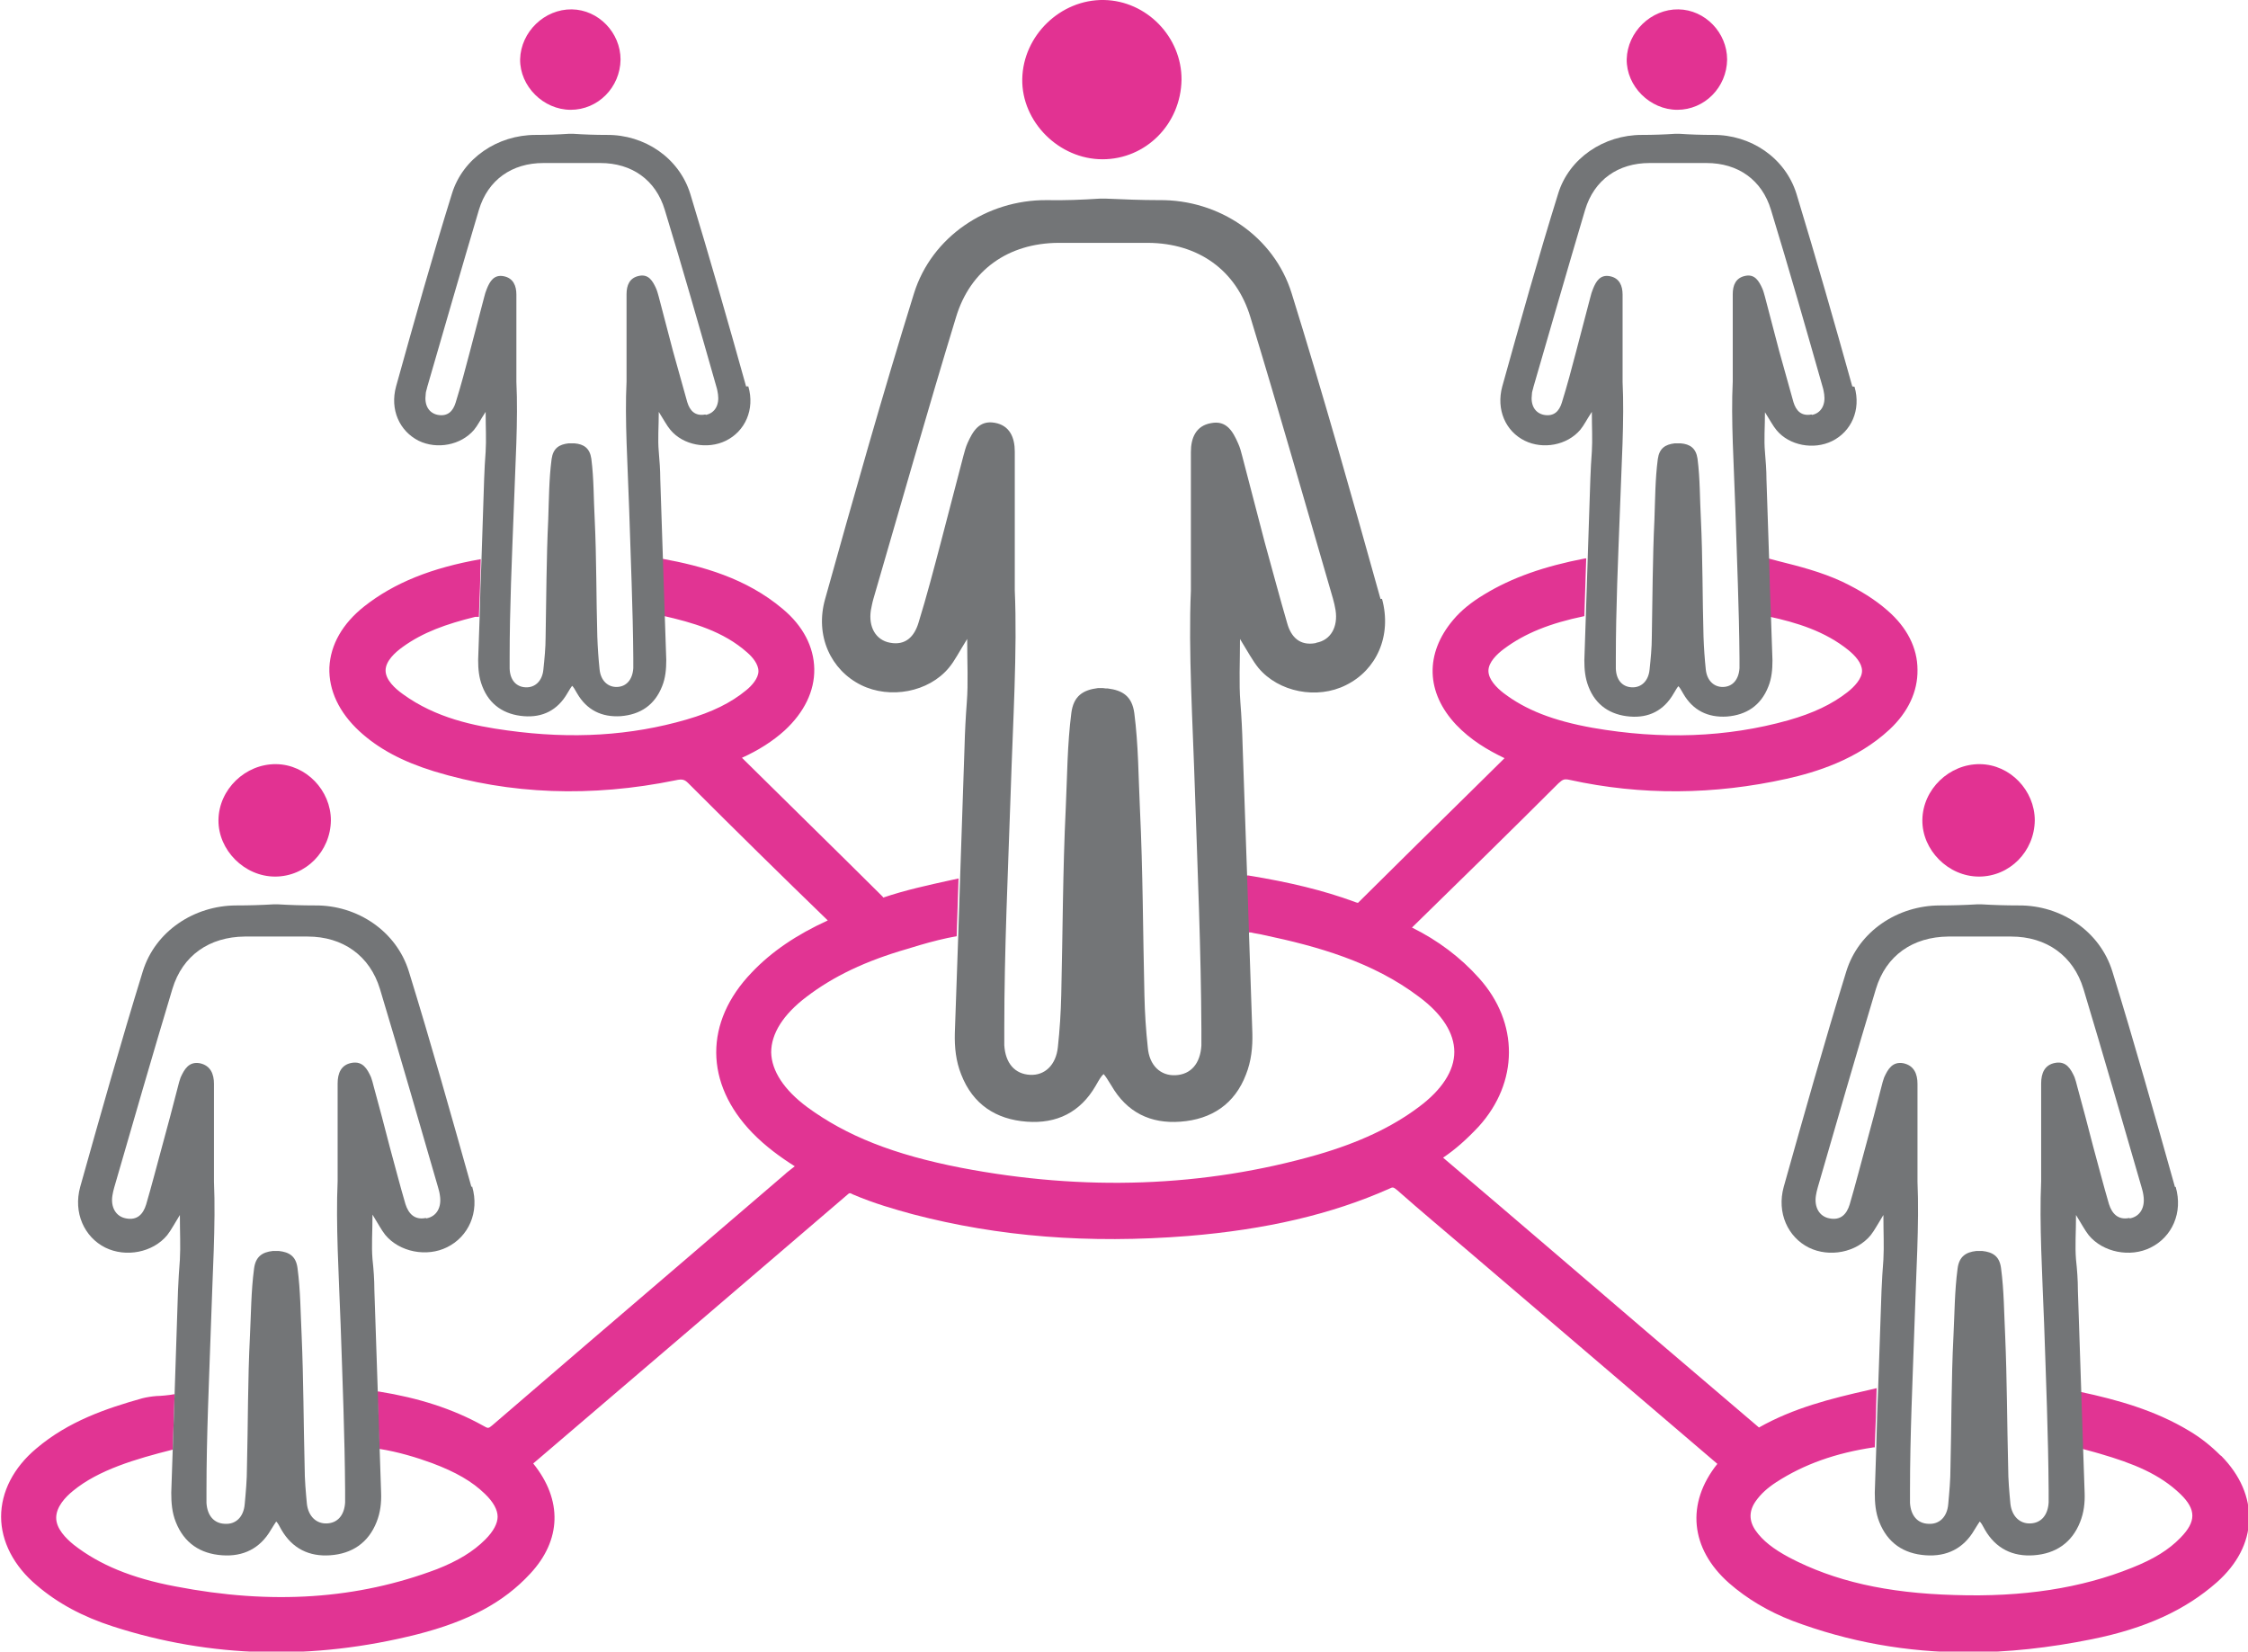
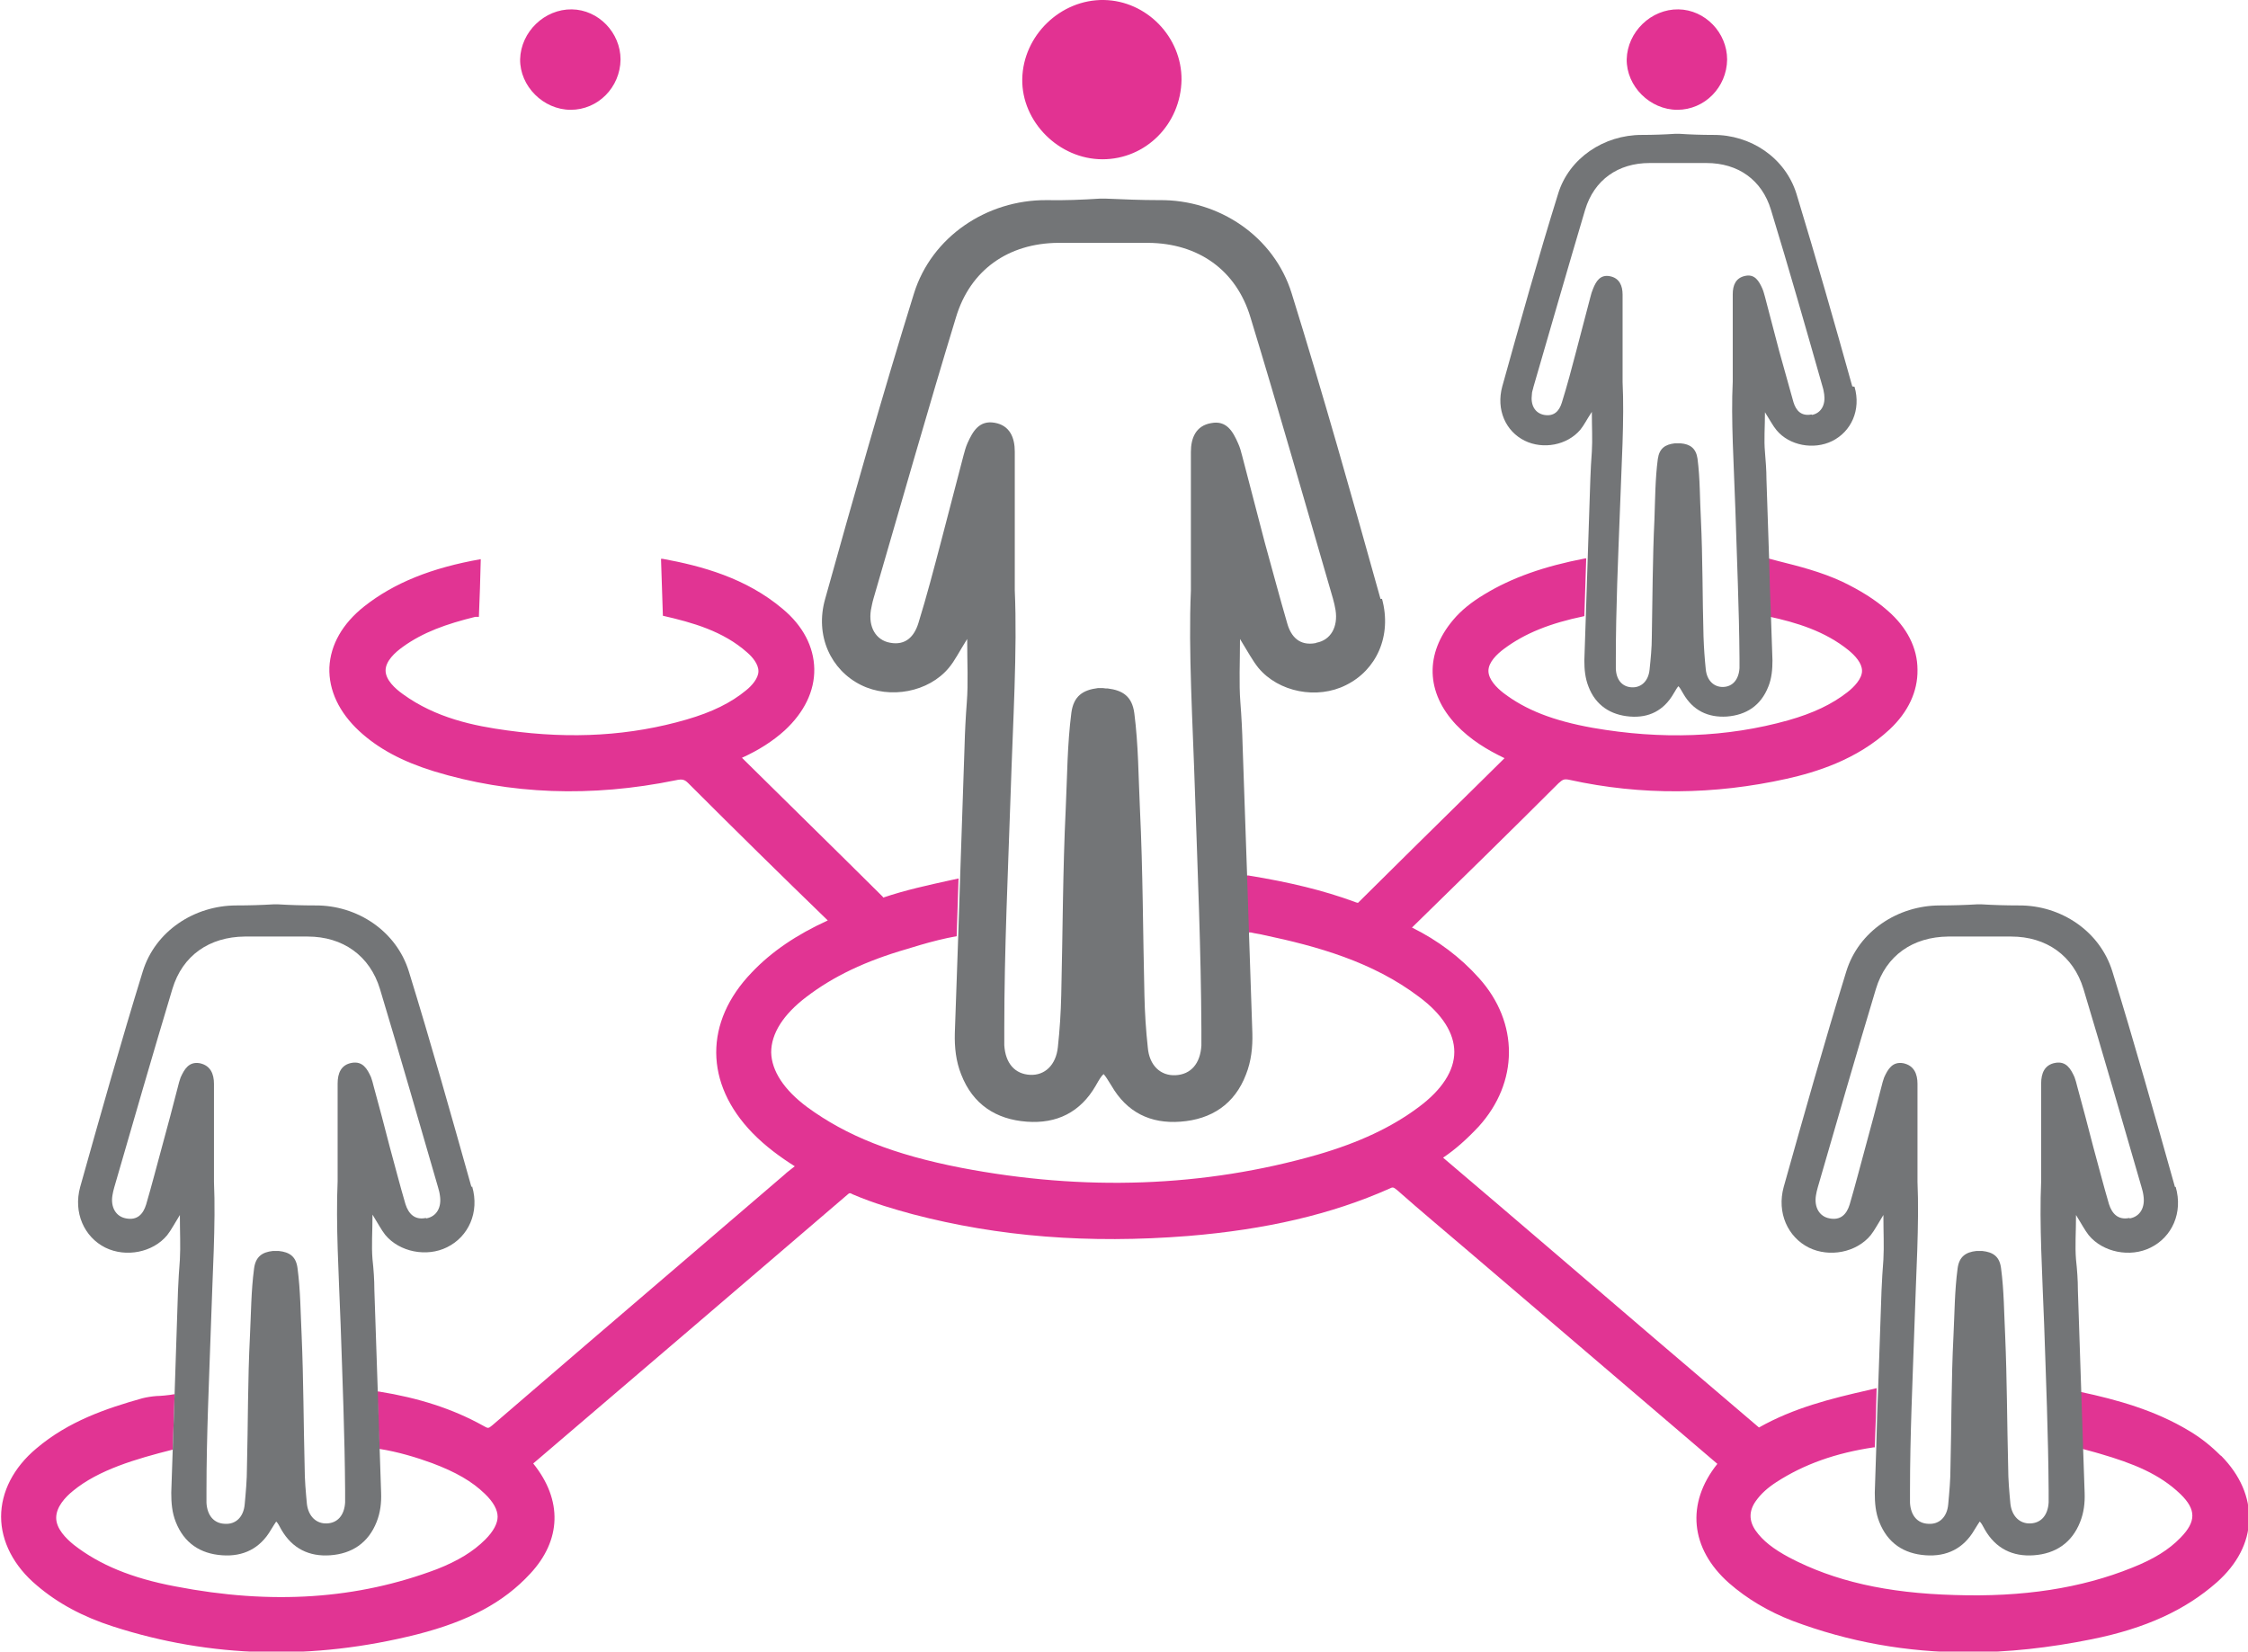
<svg xmlns="http://www.w3.org/2000/svg" id="Layer_2" data-name="Layer 2" viewBox="0 0 59.99 44.07">
  <defs>
    <style>      .cls-1 {        fill: #737577;      }      .cls-1, .cls-2, .cls-3, .cls-4 {        stroke-width: 0px;      }      .cls-2 {        fill: none;      }      .cls-3 {        fill: #e13493;      }      .cls-4 {        fill: #e23292;      }    </style>
  </defs>
  <g id="Layer_1-2" data-name="Layer 1">
    <g>
      <path class="cls-2" d="m50.76,28.35c.29.05.38.28.38.55,0,.8,0,1.61,0,2.61.05,1.14-.03,2.48-.08,3.82-.05,1.48-.11,2.95-.12,4.43,0,.11,0,.21,0,.32.02.34.2.55.49.56.28.01.49-.19.53-.52.03-.32.06-.65.06-.98.03-1.17.03-2.34.08-3.51.03-.6.03-1.2.11-1.8.04-.32.22-.43.5-.46h.03s.05,0,.05,0h.05s0,0,0,0h.03c.28.03.46.15.5.47.08.6.08,1.2.11,1.8.06,1.17.05,2.34.08,3.51,0,.33.03.65.06.98.03.34.24.54.53.52.29-.01.47-.22.49-.56,0-.11,0-.21,0-.32,0-1.48-.07-2.95-.12-4.43-.04-1.34-.13-2.68-.08-3.82,0-1.01,0-1.81,0-2.61,0-.26.09-.49.38-.55.29-.05.41.16.51.38.03.08.05.16.07.24.14.54.28,1.08.43,1.62.14.51.27,1.02.42,1.53.08.26.24.43.54.37.27-.05.41-.3.36-.61-.01-.07-.03-.15-.05-.22-.51-1.76-1.02-3.53-1.55-5.29-.27-.9-.99-1.39-1.93-1.4-.26,0-.53,0-.79,0h0s-.05,0-.05,0h-.05s0,0,0,0c-.26,0-.53,0-.79,0-.94,0-1.66.51-1.93,1.4-.53,1.76-1.04,3.53-1.55,5.29-.02.07-.04.14-.05.22-.05.32.09.56.36.61.3.06.46-.12.54-.37.15-.51.28-1.02.42-1.53.14-.54.28-1.08.43-1.62.02-.08.04-.16.07-.24.1-.22.22-.43.51-.38Z" />
-       <path class="cls-2" d="m47.16,18.31c-.19.5-.59.76-1.11.8-.5.04-.9-.16-1.16-.61-.06-.1-.1-.17-.13-.2-.03.03-.07.09-.13.2-.26.45-.66.64-1.16.61-.52-.04-.91-.29-1.11-.8-.09-.22-.11-.46-.11-.7.01-.4.03-.79.04-1.19-.92.19-1.59.46-2.14.87-.19.14-.41.36-.42.59,0,.23.22.45.4.59.59.46,1.32.74,2.38.93,1.83.33,3.58.26,5.22-.2.67-.19,1.17-.42,1.58-.75.18-.14.39-.35.39-.57,0-.21-.2-.41-.36-.55-.63-.51-1.38-.74-2.13-.9.01.39.03.78.04,1.17,0,.24-.02.47-.11.7Z" />
      <path class="cls-2" d="m33.22,28.66c-.31.8-.93,1.2-1.75,1.26-.8.06-1.43-.25-1.84-.96-.09-.16-.15-.26-.21-.31-.05.05-.11.15-.21.31-.41.71-1.04,1.02-1.84.96-.83-.06-1.45-.47-1.75-1.26-.14-.35-.18-.73-.17-1.1.03-.86.06-1.71.09-2.57-.32.05-.65.13-.99.24l-.33.1c-1.11.32-1.97.73-2.69,1.28-.62.47-.94.98-.94,1.48,0,.5.34,1,.96,1.46,1.04.77,2.31,1.27,4.11,1.62,3.28.63,6.48.52,9.51-.35,1.09-.31,1.98-.73,2.7-1.27.62-.46.95-.97.95-1.47,0-.5-.32-1.01-.94-1.47-1.24-.94-2.72-1.34-4.14-1.65-.11-.02-.23-.04-.35-.05h-.09c.03.88.06,1.77.09,2.66.01.38-.03.75-.17,1.1Z" />
      <path class="cls-2" d="m42.93,7.35c.26.05.34.25.34.49,0,.72,0,1.43,0,2.33.05,1.02-.03,2.21-.07,3.41-.04,1.32-.1,2.64-.11,3.96,0,.09,0,.19,0,.28.02.3.18.49.43.5.25.01.44-.17.47-.47.03-.29.05-.58.06-.87.03-1.05.02-2.09.07-3.14.03-.54.02-1.07.09-1.61.04-.28.2-.39.45-.41h.03s.05,0,.05,0h.05s0,0,0,0h.03c.25.03.41.13.45.42.07.53.07,1.07.09,1.61.05,1.04.05,2.09.07,3.14,0,.29.03.58.06.87.03.3.22.48.47.47.26-.01.42-.2.43-.5,0-.09,0-.19,0-.28,0-1.32-.06-2.64-.11-3.96-.04-1.2-.12-2.39-.07-3.41,0-.9,0-1.62,0-2.33,0-.23.08-.44.34-.49.26-.05.37.14.45.34.03.07.05.14.07.22.13.48.25.97.38,1.45.12.46.24.91.38,1.36.07.23.21.38.48.33.24-.05.36-.26.32-.55,0-.07-.03-.13-.04-.19-.46-1.58-.91-3.15-1.38-4.73-.24-.8-.88-1.25-1.72-1.25-.24,0-.47,0-.71,0h0s-.05,0-.05,0h-.05s0,0,0,0c-.24,0-.47,0-.71,0-.84,0-1.48.45-1.72,1.25-.48,1.57-.93,3.15-1.38,4.73-.02.06-.03.13-.04.19-.04.28.08.5.32.55.27.05.41-.1.48-.33.13-.45.25-.91.38-1.36.13-.48.25-.97.38-1.45.02-.07.04-.15.07-.22.09-.2.2-.39.45-.34Z" />
      <path class="cls-2" d="m13.41,7.35c.26.05.34.25.34.49,0,.72,0,1.43,0,2.33.05,1.02-.03,2.21-.07,3.41-.04,1.32-.1,2.64-.11,3.96,0,.09,0,.19,0,.28.02.3.18.49.43.5.25.01.44-.17.47-.47.03-.29.05-.58.06-.87.03-1.05.02-2.09.07-3.14.03-.54.02-1.07.09-1.61.04-.28.2-.39.45-.41h.03s.05,0,.05,0h.05s0,0,0,0h.03c.25.03.41.13.45.42.07.53.07,1.07.09,1.61.05,1.04.05,2.09.07,3.14,0,.29.03.58.06.87.03.3.22.48.47.47.26-.01.42-.2.43-.5,0-.09,0-.19,0-.28,0-1.32-.06-2.64-.11-3.96-.04-1.2-.12-2.39-.07-3.41,0-.9,0-1.62,0-2.33,0-.23.08-.44.34-.49.26-.05.37.14.45.34.03.07.05.14.07.22.13.48.25.97.38,1.45.12.46.24.91.38,1.36.07.23.21.38.48.33.24-.05.36-.26.32-.55,0-.07-.03-.13-.04-.19-.46-1.58-.91-3.15-1.38-4.73-.24-.8-.88-1.25-1.72-1.25-.24,0-.47,0-.71,0h0s-.05,0-.05,0h-.05s0,0,0,0c-.24,0-.47,0-.71,0-.84,0-1.48.45-1.72,1.25-.48,1.57-.93,3.15-1.38,4.73-.02.06-.03.13-.04.19-.04.28.08.5.32.55.27.05.41-.1.48-.33.13-.45.25-.91.38-1.36.13-.48.25-.97.38-1.45.02-.07.04-.15.07-.22.09-.2.2-.39.45-.34Z" />
      <path class="cls-2" d="m26.52,11.28c.41.07.54.4.54.77,0,1.14,0,2.28,0,3.7.07,1.61-.05,3.51-.11,5.41-.07,2.09-.16,4.18-.17,6.28,0,.15,0,.3,0,.45.03.48.28.77.69.79.4.02.7-.26.74-.74.05-.46.08-.92.09-1.39.04-1.66.04-3.32.12-4.98.04-.85.04-1.7.15-2.55.06-.45.31-.61.71-.66h.05s.08-.01.08-.01h.08s0,0,0,0h.05c.4.05.65.21.71.66.11.85.11,1.7.15,2.55.08,1.66.08,3.32.12,4.98.01.46.04.93.09,1.39.05.48.35.76.74.74.41-.02.66-.31.69-.79,0-.15,0-.3,0-.45,0-2.09-.1-4.19-.17-6.28-.06-1.9-.18-3.8-.11-5.41,0-1.43,0-2.56,0-3.7,0-.37.13-.7.54-.77.41-.07.58.23.72.54.05.11.08.23.11.34.2.77.4,1.54.6,2.3.19.72.38,1.45.6,2.16.11.36.34.61.76.53.38-.07.58-.42.51-.87-.02-.1-.04-.21-.07-.31-.73-2.5-1.44-5.01-2.2-7.5-.38-1.27-1.4-1.98-2.73-1.99-.37,0-.75,0-1.12,0h0s-.08,0-.08,0h-.08s0,0,0,0c-.37,0-.75,0-1.12,0-1.33.01-2.35.72-2.73,1.99-.76,2.49-1.47,5-2.2,7.5-.03.1-.05.2-.07.31-.07.45.13.8.51.87.43.08.66-.17.76-.53.21-.72.4-1.44.6-2.16.2-.77.4-1.53.6-2.3.03-.12.06-.23.11-.34.14-.32.31-.62.72-.54Z" />
      <path class="cls-2" d="m17.63,18.31c-.19.5-.58.76-1.11.8-.5.04-.9-.16-1.16-.61-.06-.1-.1-.17-.13-.2-.03.03-.07.09-.13.2-.26.45-.66.64-1.16.61-.52-.04-.91-.29-1.11-.8-.09-.22-.11-.46-.11-.7.01-.38.03-.77.04-1.15h-.1c-.76.19-1.38.4-1.93.79-.21.15-.46.38-.46.63s.25.48.46.63c.88.64,1.91.85,2.79.97,1.74.24,3.3.15,4.78-.29.69-.2,1.19-.45,1.59-.78.15-.13.33-.32.33-.51,0-.19-.16-.37-.3-.5-.64-.57-1.46-.8-2.25-.98.01.4.03.79.04,1.19,0,.24-.02.47-.11.7Z" />
      <path class="cls-2" d="m5.3,28.35c.29.05.38.28.38.55,0,.8,0,1.61,0,2.61.05,1.14-.03,2.48-.08,3.82-.05,1.48-.11,2.95-.12,4.43,0,.11,0,.21,0,.32.02.34.2.55.49.56.28.01.49-.19.53-.52.03-.32.06-.65.06-.98.03-1.17.03-2.34.08-3.51.03-.6.03-1.2.11-1.8.04-.32.22-.43.5-.46h.03s.05,0,.05,0h.05s0,0,0,0h.03c.28.03.46.15.5.47.08.6.08,1.2.11,1.8.06,1.17.05,2.34.08,3.51,0,.33.03.65.06.98.03.34.24.54.53.52.29-.01.47-.22.49-.56,0-.11,0-.21,0-.32,0-1.48-.07-2.95-.12-4.43-.04-1.34-.13-2.68-.08-3.82,0-1.01,0-1.81,0-2.61,0-.26.09-.49.38-.55.29-.05.41.16.51.38.03.08.05.16.07.24.14.54.28,1.08.43,1.62.14.51.27,1.02.42,1.53.08.26.24.43.54.37.27-.05.41-.3.36-.61-.01-.07-.03-.15-.05-.22-.51-1.76-1.02-3.53-1.55-5.29-.27-.9-.99-1.39-1.93-1.4-.26,0-.53,0-.79,0h0s-.05,0-.05,0h-.05s0,0,0,0c-.26,0-.53,0-.79,0-.94,0-1.66.51-1.93,1.4-.53,1.76-1.04,3.53-1.55,5.29-.02.07-.04.14-.05.22-.05.32.09.56.36.61.3.06.46-.12.54-.37.15-.51.28-1.02.42-1.53.14-.54.28-1.08.43-1.62.02-.08.04-.16.07-.24.1-.22.22-.43.51-.38Z" />
      <path class="cls-2" d="m10.03,40.62c-.22.56-.65.85-1.24.89-.56.04-1.01-.18-1.3-.68-.07-.11-.11-.18-.14-.22-.04.03-.08.11-.14.22-.29.5-.74.72-1.3.68-.58-.04-1.02-.33-1.24-.89-.1-.25-.13-.51-.12-.78.01-.39.03-.79.04-1.18-.99.25-1.98.54-2.66,1.1-.21.17-.45.43-.45.72,0,.29.26.55.47.72.68.53,1.54.89,2.71,1.11,2.58.49,4.86.34,6.98-.46.56-.21.97-.46,1.29-.79.22-.22.33-.43.33-.61,0-.18-.12-.39-.34-.61-.34-.33-.77-.58-1.41-.82-.41-.15-.9-.31-1.41-.38.01.4.03.8.04,1.2,0,.27-.02.53-.12.78Z" />
      <path class="cls-2" d="m55.49,40.62c-.22.56-.65.85-1.24.89-.56.04-1.01-.18-1.3-.68-.07-.11-.11-.18-.14-.22-.04.03-.08.11-.14.22-.29.5-.74.72-1.3.68-.58-.04-1.02-.33-1.24-.89-.1-.25-.13-.51-.12-.78.01-.41.03-.82.04-1.22h-.03c-1.01.16-1.86.46-2.6.94-.23.15-.41.32-.55.51-.18.26-.18.52,0,.78.19.28.47.5.9.72,1.2.63,2.6.94,4.41,1,1.82.06,3.38-.18,4.74-.73.58-.23.98-.48,1.29-.8.41-.43.41-.75,0-1.16-.55-.54-1.26-.82-2.15-1.08l-.14-.04c-.11-.03-.22-.06-.33-.09.01.39.03.78.04,1.17,0,.27-.02.53-.12.78Z" />
      <path class="cls-3" d="m59.25,38.83c-.24-.24-.51-.46-.83-.65-.91-.55-1.92-.83-2.9-1.04.02.51.03,1.02.05,1.52.11.03.22.06.33.09l.14.04c.89.26,1.59.54,2.15,1.08.42.41.42.73,0,1.16-.31.32-.71.57-1.29.8-1.36.55-2.92.79-4.74.73-1.81-.05-3.21-.37-4.41-1-.43-.23-.71-.45-.9-.72-.18-.26-.18-.52,0-.78.14-.2.32-.36.55-.51.74-.48,1.59-.78,2.6-.93h.03c.02-.53.04-1.05.05-1.58l-.21.05c-1.02.23-2.01.48-2.93,1l-2.78-2.37c-1.87-1.6-3.73-3.2-5.65-4.83.33-.22.64-.5.95-.83,1.07-1.18,1.08-2.77.01-3.96-.49-.55-1.1-1.01-1.79-1.35,1.31-1.28,2.62-2.56,3.91-3.85.12-.11.16-.12.3-.09,1.91.42,3.86.4,5.79-.03.76-.17,1.87-.5,2.75-1.32.49-.46.75-1.01.74-1.59,0-.58-.28-1.13-.8-1.58-.33-.29-.73-.54-1.21-.77-.56-.26-1.15-.41-1.71-.55l-.3-.08c.02.52.04,1.04.05,1.56.74.16,1.5.39,2.13.9.17.14.36.34.36.55,0,.21-.21.43-.39.57-.41.32-.91.56-1.58.75-1.64.46-3.39.52-5.22.2-1.06-.19-1.79-.48-2.38-.93-.18-.14-.4-.36-.4-.59,0-.23.23-.45.42-.59.55-.41,1.22-.68,2.14-.87.02-.51.03-1.02.05-1.54h-.03c-1.09.21-1.95.51-2.69.96-.35.21-.62.43-.83.68-.76.9-.73,1.94.08,2.8.38.4.83.67,1.29.89l-.78.77c-1.03,1.01-2.06,2.03-3.13,3.09,0,0-.03,0-.1-.03-.82-.3-1.72-.52-2.83-.7h-.07c.02.5.03,1.01.05,1.52h.09c.12.03.23.04.35.07,1.42.3,2.9.71,4.14,1.65.62.46.94.97.94,1.47,0,.5-.33,1.01-.95,1.47-.72.54-1.6.95-2.7,1.27-3.03.87-6.23.98-9.51.35-1.8-.35-3.06-.85-4.11-1.62-.62-.46-.95-.97-.96-1.46,0-.5.32-1.01.94-1.48.72-.55,1.58-.96,2.69-1.28l.33-.1c.34-.1.66-.18.99-.24.02-.51.03-1.03.05-1.54l-.23.05c-.59.13-1.19.26-1.78.46,0,0,0-.01-.02-.03l-1.01-1c-.9-.89-1.8-1.77-2.74-2.7.44-.2.82-.44,1.14-.73.52-.48.8-1.05.79-1.64-.01-.59-.3-1.15-.84-1.6-.98-.83-2.17-1.15-3.21-1.34h-.04c.02.5.03,1.01.05,1.52.79.18,1.61.41,2.25.98.14.12.3.31.3.5,0,.19-.18.39-.33.51-.4.33-.9.58-1.59.78-1.48.43-3.05.53-4.78.29-.89-.12-1.91-.33-2.79-.97-.21-.15-.46-.38-.46-.63s.25-.48.46-.63c.54-.39,1.16-.61,1.93-.8h.1c.02-.51.04-1.02.05-1.54-1.31.23-2.31.63-3.11,1.26-.58.46-.9,1.02-.93,1.63-.02.61.26,1.2.8,1.7.51.47,1.15.81,1.99,1.07,2.03.62,4.2.7,6.45.24.18-.04.24-.02.34.08,1.23,1.23,2.47,2.45,3.72,3.66-.83.38-1.5.83-2.03,1.39-1.27,1.32-1.26,2.96.02,4.28.35.36.75.65,1.13.89-.03.02-.06.05-.09.07-.06.05-.12.09-.17.14l-2.8,2.4c-1.67,1.43-3.34,2.86-5.01,4.3-.11.09-.11.09-.25.01-.81-.45-1.72-.74-2.78-.91h-.04c.02.5.03,1.02.05,1.53.51.08,1,.23,1.41.38.64.24,1.07.49,1.41.82.23.22.34.43.34.61,0,.18-.11.39-.33.61-.32.32-.73.57-1.29.79-2.12.8-4.4.96-6.98.46-1.17-.22-2.03-.58-2.71-1.11-.21-.17-.47-.43-.47-.72,0-.29.24-.55.45-.72.68-.56,1.67-.85,2.66-1.1.02-.49.03-.99.05-1.48-.15.03-.4.05-.48.05-.13.01-.26.03-.38.06-.96.27-1.97.61-2.83,1.34-.61.51-.94,1.16-.94,1.82s.34,1.32.95,1.83c.56.48,1.23.84,2.04,1.1,2.6.84,5.33.91,8.11.21,1.37-.35,2.31-.85,3.02-1.62.83-.89.87-1.96.08-2.94,0,0,0,0,0,0,2.79-2.38,5.58-4.77,8.37-7.16.07-.06.07-.07.16-.02.56.24,1.12.4,1.6.53,2.29.6,4.69.79,7.34.58,2.08-.17,3.84-.58,5.37-1.26.1-.05.11-.05.22.04.62.55,1.26,1.08,1.89,1.62l6.65,5.68c-.84,1.05-.73,2.26.31,3.18.48.42,1.05.76,1.7,1.01,1.49.56,3.04.84,4.68.84,1.06,0,2.16-.12,3.3-.35,1.44-.29,2.5-.78,3.34-1.52.54-.48.84-1.05.86-1.66.02-.61-.24-1.2-.74-1.71Z" />
      <path class="cls-4" d="m15.23,2.93c.73,0,1.32-.6,1.33-1.34,0-.72-.59-1.33-1.3-1.34-.73-.01-1.36.6-1.38,1.33-.01.72.62,1.35,1.35,1.35Z" />
-       <path class="cls-1" d="m19.91,10.31c-.48-1.72-.97-3.43-1.49-5.14-.3-.96-1.22-1.58-2.23-1.57-.3,0-.6-.01-.9-.03h0s-.05,0-.05,0h-.05s0,0,0,0c-.3.02-.6.03-.9.03-1.01,0-1.94.62-2.23,1.57-.53,1.7-1.01,3.42-1.49,5.14-.17.62.09,1.19.6,1.45.49.24,1.13.12,1.48-.29.1-.12.17-.27.31-.48,0,.41.02.74,0,1.06-.02.24-.03.49-.04.73-.02.71-.05,1.42-.07,2.13-.02.52-.04,1.03-.05,1.55-.01.38-.03.77-.04,1.15,0,.24.02.47.11.7.19.5.59.76,1.11.8.5.04.9-.16,1.16-.61.06-.1.1-.17.13-.2.03.03.07.09.13.2.26.45.66.64,1.16.61.52-.04.91-.29,1.11-.8.09-.22.11-.46.11-.7-.01-.4-.03-.79-.04-1.19-.02-.51-.03-1.02-.05-1.53-.02-.7-.05-1.41-.07-2.11,0-.24-.02-.49-.04-.73-.03-.33,0-.66,0-1.06.14.22.21.36.31.48.34.41.99.53,1.48.29.51-.25.78-.83.6-1.45Zm-1.09.75c-.27.05-.41-.1-.48-.33-.13-.45-.25-.91-.38-1.36-.13-.48-.25-.97-.38-1.45-.02-.07-.04-.15-.07-.22-.09-.2-.2-.39-.45-.34-.26.05-.34.25-.34.49,0,.72,0,1.43,0,2.33-.05,1.02.03,2.21.07,3.41.04,1.32.1,2.64.11,3.96,0,.09,0,.19,0,.28-.02.3-.18.49-.43.5-.25.01-.44-.17-.47-.47-.03-.29-.05-.58-.06-.87-.03-1.05-.02-2.09-.07-3.14-.03-.54-.02-1.07-.09-1.61-.04-.28-.2-.39-.45-.41h-.03s-.05,0-.05,0h-.05s0,0,0,0h-.03c-.25.03-.41.13-.45.42-.07.53-.07,1.07-.09,1.61-.05,1.04-.05,2.09-.07,3.14,0,.29-.03.58-.06.87-.03.3-.22.48-.47.47-.26-.01-.42-.2-.43-.5,0-.09,0-.19,0-.28,0-1.32.06-2.64.11-3.96.04-1.2.12-2.39.07-3.41,0-.9,0-1.62,0-2.33,0-.23-.08-.44-.34-.49-.26-.05-.37.14-.45.34-.03.07-.05.14-.07.22-.13.48-.25.97-.38,1.45-.12.46-.24.91-.38,1.36-.07.23-.21.38-.48.33-.24-.05-.36-.26-.32-.55,0-.07.03-.13.04-.19.46-1.58.91-3.15,1.38-4.73.24-.8.88-1.25,1.72-1.25.24,0,.47,0,.71,0h0s.05,0,.05,0h.05s0,0,0,0c.24,0,.47,0,.71,0,.84,0,1.48.45,1.72,1.25.48,1.57.93,3.15,1.38,4.73.02.06.03.13.04.19.04.28-.08.5-.32.55Z" />
      <path class="cls-4" d="m29.42,4.25c1.16,0,2.09-.94,2.11-2.12C31.54.99,30.6.02,29.46,0c-1.16-.02-2.16.95-2.18,2.11-.02,1.14.98,2.14,2.14,2.14Z" />
      <path class="cls-1" d="m36.84,15.98c-.76-2.72-1.53-5.45-2.37-8.15-.47-1.52-1.94-2.51-3.54-2.49-.48,0-.95-.02-1.42-.04h0s-.08,0-.08,0h-.08s0,0,0,0c-.47.03-.95.05-1.42.04-1.6-.01-3.07.98-3.54,2.49-.84,2.7-1.61,5.43-2.37,8.15-.28.98.15,1.9.96,2.3.77.38,1.8.19,2.34-.46.16-.19.27-.42.49-.77,0,.65.03,1.17-.01,1.69-.03.39-.05.78-.06,1.16-.04,1.19-.08,2.37-.12,3.56-.02.51-.03,1.03-.05,1.54-.03.86-.06,1.71-.09,2.57-.01.38.03.75.17,1.1.31.8.93,1.2,1.75,1.26.8.06,1.43-.25,1.84-.96.09-.16.15-.26.21-.31.05.05.11.15.21.31.41.71,1.04,1.02,1.84.96.83-.06,1.45-.47,1.75-1.26.14-.35.18-.73.17-1.1-.03-.89-.06-1.78-.09-2.67-.02-.51-.03-1.02-.05-1.53-.04-1.16-.08-2.31-.12-3.47-.01-.39-.03-.78-.06-1.16-.04-.52-.01-1.04-.01-1.69.21.34.33.57.49.77.54.65,1.57.85,2.34.46.81-.4,1.23-1.31.96-2.3Zm-1.73,1.18c-.43.08-.66-.17-.76-.53-.21-.72-.4-1.44-.6-2.16-.2-.77-.4-1.53-.6-2.3-.03-.12-.06-.23-.11-.34-.14-.32-.31-.62-.72-.54-.41.07-.54.4-.54.77,0,1.14,0,2.28,0,3.7-.07,1.61.05,3.51.11,5.41.07,2.09.16,4.18.17,6.28,0,.15,0,.3,0,.45-.03.48-.28.77-.69.79-.4.02-.7-.26-.74-.74-.05-.46-.08-.92-.09-1.39-.04-1.66-.04-3.32-.12-4.98-.04-.85-.04-1.7-.15-2.55-.06-.45-.31-.61-.71-.66h-.05s-.08-.01-.08-.01h-.08s0,0,0,0h-.05c-.4.05-.65.21-.71.66-.11.85-.11,1.7-.15,2.55-.08,1.66-.08,3.32-.12,4.98-.01.46-.04.93-.09,1.39-.05.48-.35.76-.74.74-.41-.02-.66-.31-.69-.79,0-.15,0-.3,0-.45,0-2.09.1-4.19.17-6.28.06-1.9.18-3.8.11-5.41,0-1.43,0-2.56,0-3.7,0-.37-.13-.7-.54-.77-.41-.07-.58.23-.72.54-.05.11-.08.23-.11.34-.2.77-.4,1.54-.6,2.3-.19.72-.38,1.45-.6,2.16-.11.36-.34.61-.76.53-.38-.07-.58-.42-.51-.87.02-.1.04-.21.07-.31.73-2.5,1.44-5.01,2.2-7.5.38-1.27,1.4-1.98,2.73-1.99.37,0,.75,0,1.12,0h0s.08,0,.08,0h.08s0,0,0,0c.37,0,.75,0,1.12,0,1.33.01,2.35.72,2.73,1.99.76,2.49,1.47,5,2.2,7.5.03.1.05.2.07.31.07.45-.13.8-.51.87Z" />
      <path class="cls-4" d="m44.76,2.93c.73,0,1.32-.6,1.33-1.34,0-.72-.59-1.33-1.3-1.34-.73-.01-1.36.6-1.38,1.33-.01.72.62,1.35,1.35,1.35Z" />
      <path class="cls-1" d="m49.43,10.31c-.48-1.72-.97-3.43-1.49-5.14-.3-.96-1.22-1.58-2.23-1.57-.3,0-.6-.01-.9-.03h0s-.05,0-.05,0h-.05s0,0,0,0c-.3.02-.6.03-.9.03-1.01,0-1.94.62-2.23,1.57-.53,1.7-1.01,3.42-1.49,5.14-.17.62.09,1.2.6,1.45.49.24,1.13.12,1.48-.29.1-.12.17-.27.31-.48,0,.41.02.74,0,1.06-.02.24-.03.49-.04.73-.02.7-.05,1.41-.07,2.11-.02.51-.03,1.02-.05,1.54-.01.4-.03.79-.04,1.19,0,.24.02.47.11.7.19.5.59.76,1.11.8.5.04.9-.16,1.16-.61.06-.1.1-.17.13-.2.03.03.07.09.13.2.26.45.66.64,1.16.61.52-.04.91-.29,1.11-.8.09-.22.11-.46.11-.7-.01-.39-.03-.78-.04-1.17-.02-.52-.04-1.04-.05-1.56-.02-.7-.05-1.4-.07-2.1,0-.24-.02-.49-.04-.73-.03-.33,0-.66,0-1.06.14.22.21.36.31.48.34.41.99.53,1.48.29.51-.25.78-.83.6-1.45Zm-1.09.75c-.27.05-.41-.1-.48-.33-.13-.45-.25-.91-.38-1.36-.13-.48-.25-.97-.38-1.45-.02-.07-.04-.15-.07-.22-.09-.2-.2-.39-.45-.34-.26.05-.34.25-.34.49,0,.72,0,1.43,0,2.33-.05,1.02.03,2.21.07,3.41.04,1.32.1,2.64.11,3.96,0,.09,0,.19,0,.28-.02.3-.18.49-.43.5-.25.01-.44-.17-.47-.47-.03-.29-.05-.58-.06-.87-.03-1.05-.02-2.09-.07-3.14-.03-.54-.02-1.07-.09-1.61-.04-.28-.2-.39-.45-.41h-.03s-.05,0-.05,0h-.05s0,0,0,0h-.03c-.25.03-.41.13-.45.42-.07.53-.07,1.07-.09,1.61-.05,1.04-.05,2.09-.07,3.14,0,.29-.03.58-.06.87-.03.3-.22.48-.47.47-.26-.01-.42-.2-.43-.5,0-.09,0-.19,0-.28,0-1.32.06-2.64.11-3.96.04-1.2.12-2.39.07-3.41,0-.9,0-1.62,0-2.33,0-.23-.08-.44-.34-.49-.26-.05-.37.14-.45.34-.03.07-.05.14-.07.22-.13.48-.25.97-.38,1.45-.12.46-.24.91-.38,1.36-.07.23-.21.38-.48.33-.24-.05-.36-.26-.32-.55,0-.07.03-.13.04-.19.46-1.58.91-3.15,1.38-4.73.24-.8.88-1.25,1.72-1.25.24,0,.47,0,.71,0h0s.05,0,.05,0h.05s0,0,0,0c.24,0,.47,0,.71,0,.84,0,1.48.45,1.72,1.25.48,1.57.93,3.15,1.38,4.73.02.06.03.13.04.19.04.28-.08.5-.32.55Z" />
-       <path class="cls-4" d="m52.81,23.39c.82,0,1.48-.67,1.49-1.5,0-.8-.66-1.49-1.46-1.5-.82-.01-1.53.67-1.54,1.49-.01.8.69,1.51,1.51,1.51Z" />
      <path class="cls-1" d="m58.04,31.67c-.54-1.92-1.08-3.84-1.67-5.75-.33-1.07-1.37-1.77-2.5-1.76-.34,0-.67-.01-1-.03h0s-.05,0-.05,0h-.05s0,0,0,0c-.33.02-.67.03-1,.03-1.13,0-2.17.69-2.5,1.76-.59,1.91-1.13,3.83-1.67,5.75-.19.69.11,1.34.67,1.62.55.27,1.27.13,1.65-.33.11-.14.19-.3.34-.54,0,.46.02.83,0,1.19-.02.27-.04.55-.05.82-.03.87-.06,1.74-.09,2.61-.02.52-.04,1.05-.05,1.57-.01.41-.03.82-.04,1.22,0,.27.02.53.12.78.22.56.65.85,1.24.89.56.04,1.01-.18,1.3-.68.07-.11.11-.18.14-.22.04.03.08.11.14.22.29.5.74.72,1.3.68.58-.04,1.02-.33,1.24-.89.1-.25.13-.51.12-.78-.01-.39-.03-.78-.04-1.17-.02-.51-.03-1.02-.05-1.52-.03-.9-.06-1.81-.09-2.71,0-.27-.02-.55-.05-.82-.03-.36,0-.73,0-1.19.15.24.23.4.34.54.38.46,1.11.6,1.65.33.57-.28.87-.93.67-1.62Zm-1.22.83c-.3.06-.46-.12-.54-.37-.15-.51-.28-1.02-.42-1.53-.14-.54-.28-1.08-.43-1.62-.02-.08-.04-.16-.07-.24-.1-.22-.22-.43-.51-.38-.29.05-.38.28-.38.55,0,.8,0,1.61,0,2.61-.05,1.14.03,2.48.08,3.82.05,1.48.11,2.95.12,4.43,0,.11,0,.21,0,.32-.02.34-.2.55-.49.56-.28.01-.49-.19-.53-.52-.03-.32-.06-.65-.06-.98-.03-1.17-.03-2.34-.08-3.51-.03-.6-.03-1.2-.11-1.8-.04-.32-.22-.43-.5-.46h-.03s-.05,0-.05,0h-.05s0,0,0,0h-.03c-.28.03-.46.15-.5.47-.08.6-.08,1.2-.11,1.8-.06,1.17-.05,2.34-.08,3.51,0,.33-.03.65-.06.98-.03.34-.24.54-.53.52-.29-.01-.47-.22-.49-.56,0-.11,0-.21,0-.32,0-1.48.07-2.95.12-4.43.04-1.34.13-2.68.08-3.82,0-1.01,0-1.81,0-2.61,0-.26-.09-.49-.38-.55-.29-.05-.41.16-.51.38-.03.08-.05.16-.07.24-.14.54-.28,1.08-.43,1.62-.14.51-.27,1.02-.42,1.53-.08.26-.24.43-.54.37-.27-.05-.41-.3-.36-.61.01-.07.03-.15.05-.22.51-1.76,1.02-3.53,1.55-5.29.27-.9.99-1.39,1.93-1.4.26,0,.53,0,.79,0h0s.05,0,.05,0h.05s0,0,0,0c.26,0,.53,0,.79,0,.94,0,1.66.51,1.93,1.4.53,1.76,1.04,3.53,1.55,5.29.02.07.04.14.05.22.05.32-.09.56-.36.61Z" />
-       <path class="cls-4" d="m7.34,23.39c.82,0,1.48-.67,1.49-1.5,0-.8-.66-1.49-1.46-1.5-.82-.01-1.53.67-1.54,1.49-.01.8.69,1.51,1.51,1.51Z" />
      <path class="cls-1" d="m12.58,31.67c-.54-1.92-1.08-3.84-1.67-5.75-.33-1.07-1.37-1.77-2.5-1.76-.34,0-.67-.01-1-.03h0s-.05,0-.05,0h-.05s0,0,0,0c-.33.02-.67.03-1,.03-1.13,0-2.17.69-2.5,1.76-.59,1.91-1.13,3.83-1.67,5.75-.19.69.11,1.34.67,1.62.55.27,1.27.13,1.65-.33.11-.14.19-.3.34-.54,0,.46.02.83,0,1.19-.02.27-.04.55-.05.82-.03.91-.06,1.83-.09,2.74-.02.49-.03.99-.05,1.48-.01.39-.03.79-.04,1.18,0,.27.02.53.12.78.22.56.65.85,1.24.89.56.04,1.01-.18,1.3-.68.07-.11.11-.18.14-.22.04.03.08.11.14.22.29.5.74.72,1.3.68.58-.04,1.02-.33,1.24-.89.1-.25.13-.51.12-.78-.01-.4-.03-.8-.04-1.2-.02-.51-.03-1.02-.05-1.53-.03-.89-.06-1.79-.09-2.68,0-.27-.02-.55-.05-.82-.03-.36,0-.73,0-1.19.15.24.23.4.34.54.38.46,1.11.6,1.65.33.57-.28.87-.93.67-1.62Zm-1.22.83c-.3.06-.46-.12-.54-.37-.15-.51-.28-1.02-.42-1.53-.14-.54-.28-1.08-.43-1.62-.02-.08-.04-.16-.07-.24-.1-.22-.22-.43-.51-.38-.29.05-.38.28-.38.55,0,.8,0,1.61,0,2.61-.05,1.14.03,2.48.08,3.82.05,1.48.11,2.95.12,4.43,0,.11,0,.21,0,.32-.02.34-.2.55-.49.56-.28.01-.49-.19-.53-.52-.03-.32-.06-.65-.06-.98-.03-1.17-.03-2.34-.08-3.51-.03-.6-.03-1.2-.11-1.8-.04-.32-.22-.43-.5-.46h-.03s-.05,0-.05,0h-.05s0,0,0,0h-.03c-.28.03-.46.15-.5.47-.08.6-.08,1.2-.11,1.8-.06,1.17-.05,2.34-.08,3.51,0,.33-.03.65-.06.98-.03.34-.24.54-.53.52-.29-.01-.47-.22-.49-.56,0-.11,0-.21,0-.32,0-1.48.07-2.95.12-4.43.04-1.34.13-2.68.08-3.82,0-1.01,0-1.81,0-2.61,0-.26-.09-.49-.38-.55-.29-.05-.41.16-.51.38-.03.08-.05.16-.07.24-.14.54-.28,1.08-.43,1.62-.14.51-.27,1.02-.42,1.53-.08.26-.24.43-.54.37-.27-.05-.41-.3-.36-.61.01-.07.03-.15.05-.22.51-1.76,1.02-3.53,1.55-5.29.27-.9.99-1.39,1.93-1.4.26,0,.53,0,.79,0h0s.05,0,.05,0h.05s0,0,0,0c.26,0,.53,0,.79,0,.94,0,1.66.51,1.93,1.4.53,1.76,1.04,3.53,1.55,5.29.02.07.04.14.05.22.05.32-.09.56-.36.61Z" />
    </g>
  </g>
</svg>